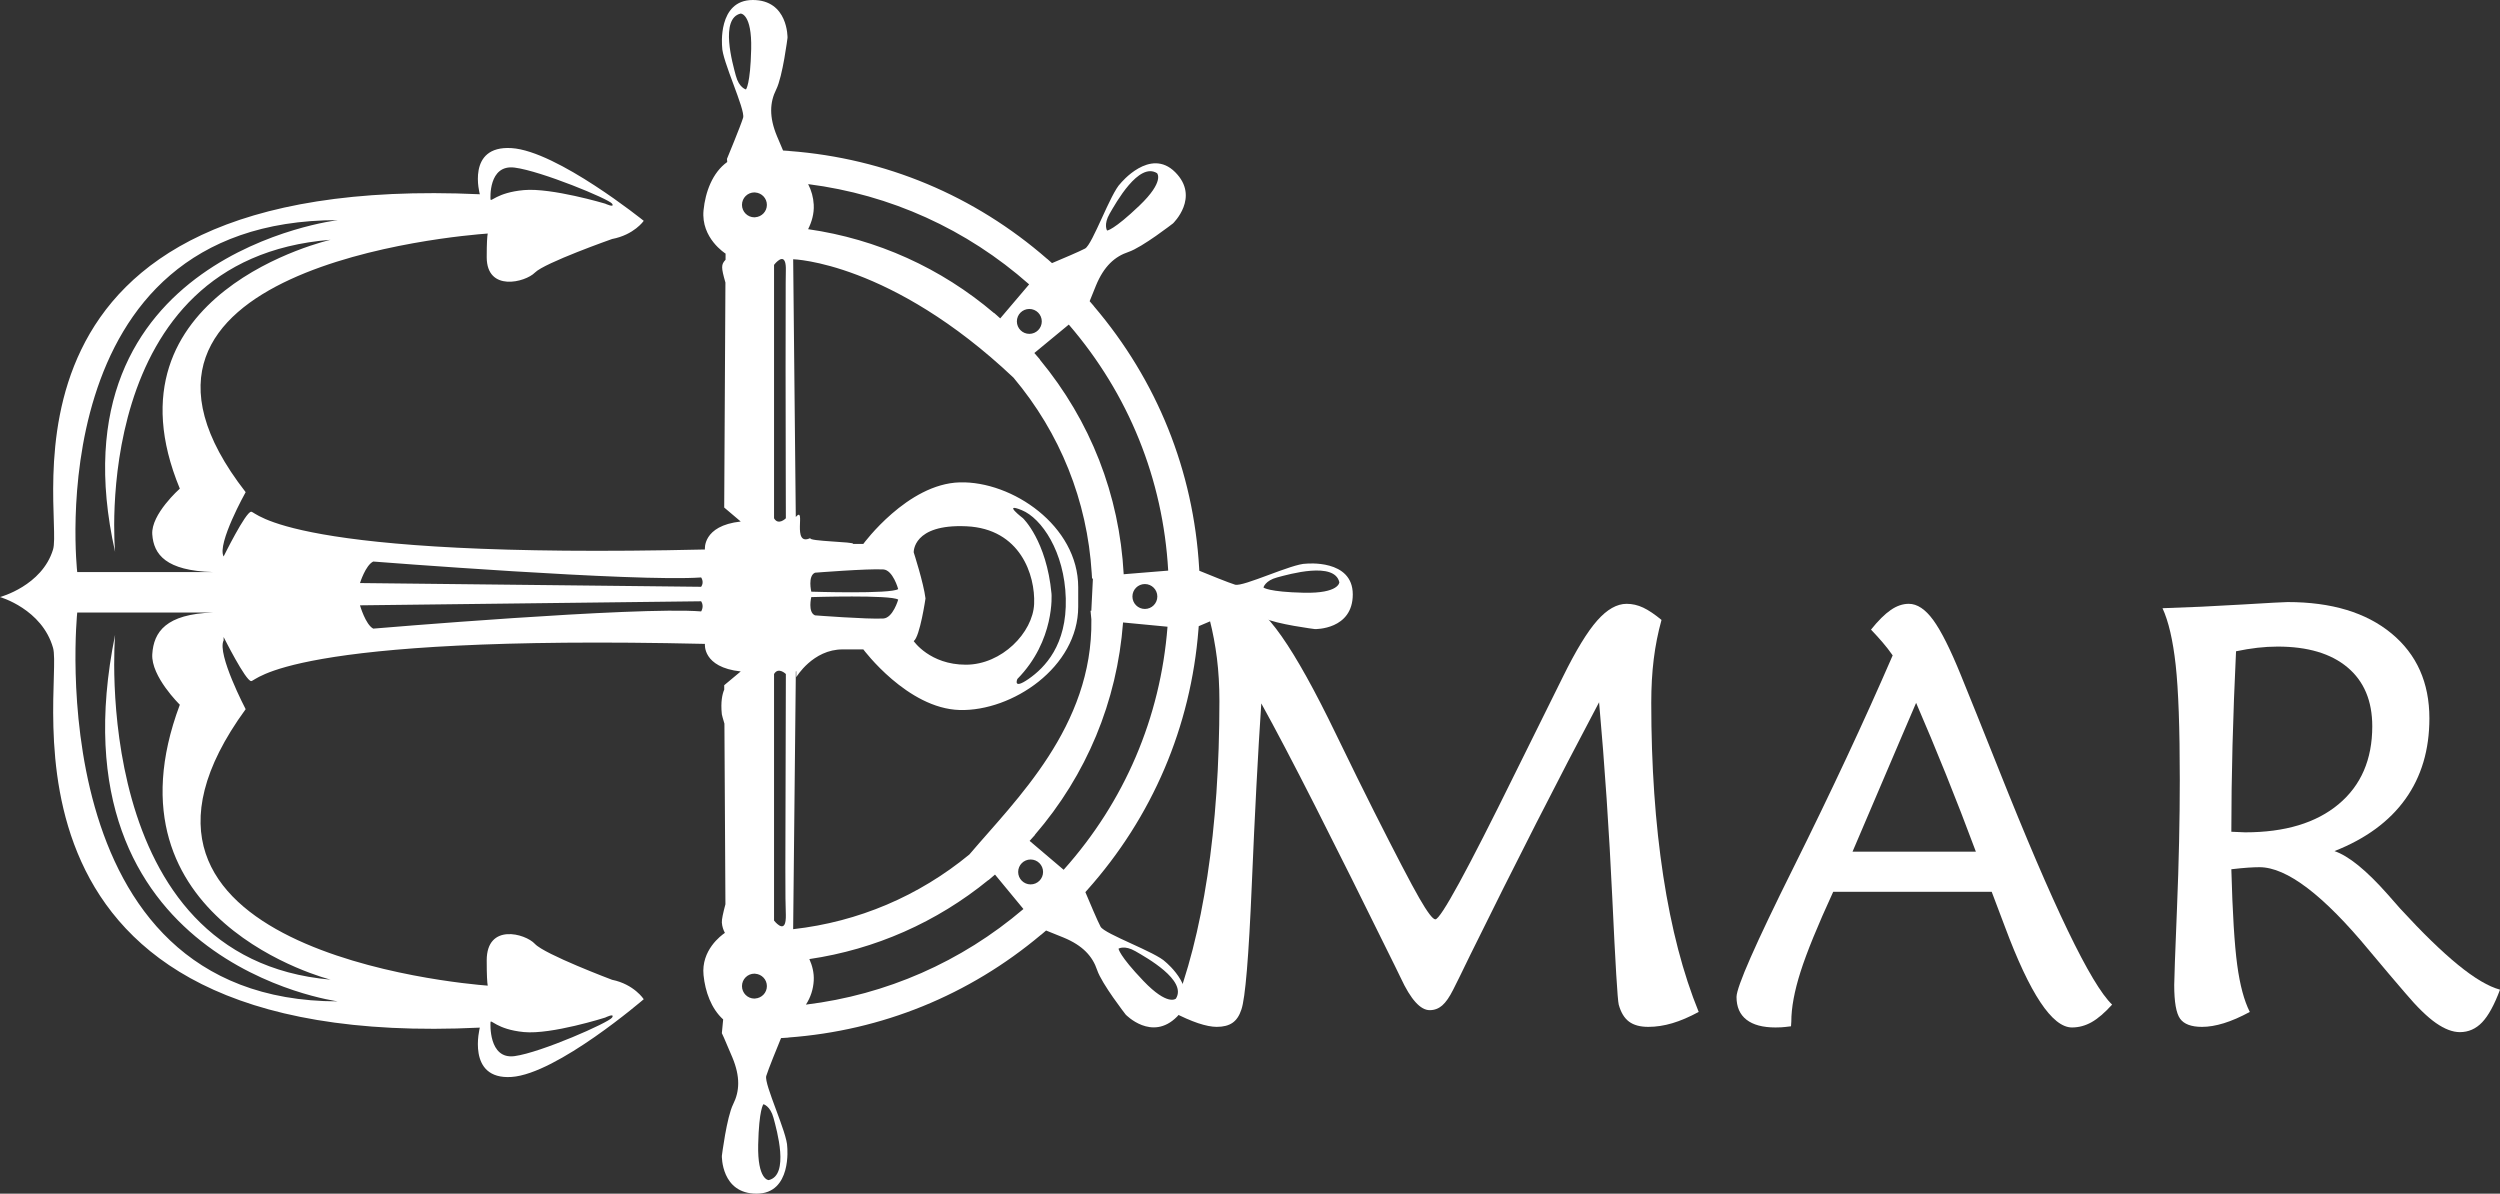
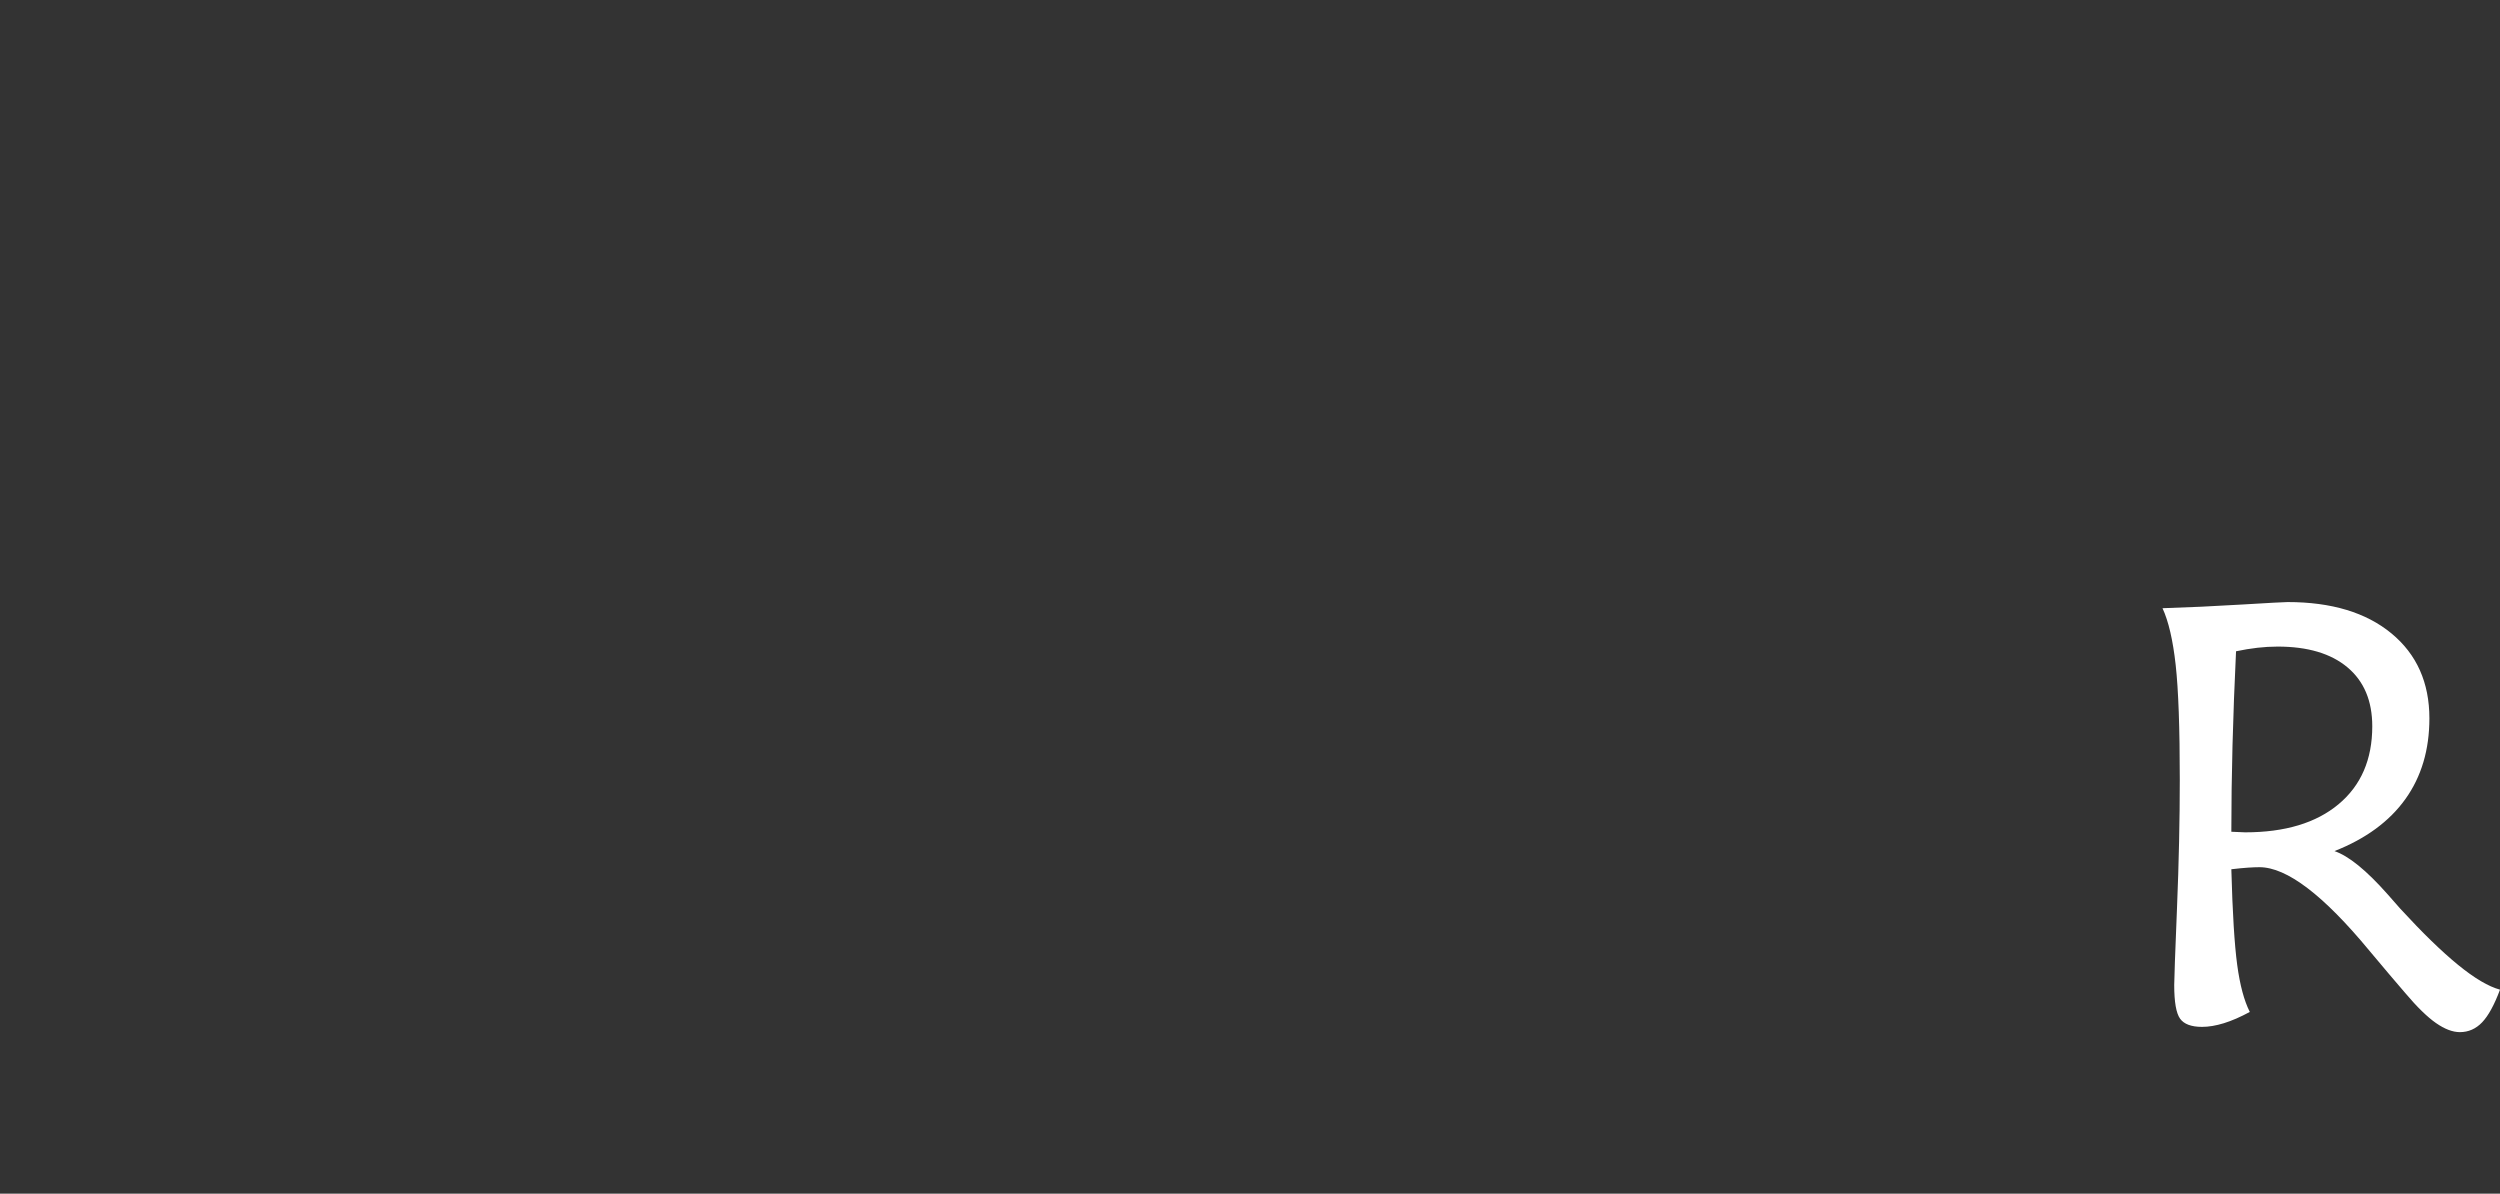
<svg xmlns="http://www.w3.org/2000/svg" version="1.1" id="Calque_1" viewBox="0 0 459 219.156" enable-background="new 0 0 459 219.156" xml:space="preserve">
  <rect x="0" y="0" width="459" height="219.156" fill="#333333" stroke="none" />
  <g>
-     <path fill="#FFFFFF" d="M239.804,103.492c-2.516-0.044-11.562,4.298-13.044,3.854c-1.107-0.333-4.78-1.823-6.566-2.556   l-0.027-0.463c-1.03-17.861-7.719-34.481-19.337-48.115l0.006-0.014l-0.412-0.474l-0.366-0.424c0.267-0.678,0.637-1.6,1.155-2.857   c1.467-3.564,3.459-5.346,5.975-6.184c2.515-0.839,8.175-5.241,8.175-5.241s5.009-4.8,0.397-9.411   c-4.612-4.612-10.04,2.074-10.04,2.074c-1.81,1.748-5.136,11.215-6.498,11.949c-0.952,0.512-4.2,1.892-6.074,2.678l-0.382-0.338   l-0.494-0.437l-0.013,0.005c-13.345-11.631-29.672-18.47-47.302-19.81l-0.006-0.013l-0.628-0.043c-0.001,0-0.003,0-0.004-0.001   l-0.55-0.037c-0.279-0.645-0.64-1.493-1.107-2.614c-1.482-3.558-1.334-6.226-0.148-8.597c1.186-2.372,2.075-9.487,2.075-9.487   S144.736,0,138.214,0c-6.522,0-5.633,8.566-5.633,8.566c-0.044,2.516,4.299,11.562,3.854,13.045   c-0.445,1.482-2.964,7.559-2.964,7.559l0.046,0.575c-2.702,1.93-4.016,5.497-4.347,8.856c-0.506,5.136,4.046,7.96,4.046,7.96   l-0.006,1.132c-0.821,0.886-0.831,1.354-0.022,4.185l-0.224,41.306l3.034,2.568c-7.081,0.77-6.575,5.135-6.575,5.135   c-77.135,1.798-82.297-6.933-83.308-6.933c-1.012,0-5.058,8.217-5.058,8.217c-1.265-2.311,4.046-11.812,4.046-11.812   C12.989,49.125,84.266,43.253,89.548,42.878c-0.101,0.504-0.187,1.699-0.187,4.343c0,6.419,7.081,4.622,8.852,2.825   c1.77-1.798,14.162-6.163,14.162-6.163c4.047-0.77,5.817-3.338,5.817-3.338s-15.933-12.839-24.279-13.353   c-8.345-0.513-5.816,8.474-5.816,8.474C-4.587,31.43,11.763,94.211,9.74,100.887C7.717,107.564,0,109.618,0,109.618   s7.717,2.196,9.74,9.333c2.023,7.137-14.327,74.249,78.357,69.72c0,0-2.529,9.606,5.816,9.059   c8.346-0.549,24.279-14.273,24.279-14.273s-1.77-2.745-5.817-3.568c0,0-12.392-4.667-14.162-6.588   c-1.771-1.921-8.852-3.843-8.852,3.019c0,2.827,0.086,4.104,0.187,4.645c-5.282-0.402-76.559-6.679-44.445-50.758   c0,0-5.311-10.156-4.046-12.626v-0.626c0,0,4.046,8.093,5.058,8.093c1.011,0,6.173-8.599,83.308-6.829c0,0-0.506,4.3,6.575,5.059   l-3.034,2.529l0.004,0.803c-0.35,0.818-0.679,2.233-0.44,4.531c0.017,0.156,0.199,0.778,0.475,1.722l0.185,33.156   c-0.418,1.582-0.696,2.795-0.656,3.366c0.054,0.755,0.287,1.389,0.558,1.894c-0.705,0.477-4.378,3.182-3.92,7.758   c0.299,2.988,1.402,6.145,3.604,8.131l-0.242,2.524c0,0,0.445,0.891,1.928,4.447c1.482,3.558,1.334,6.227,0.148,8.598   s-2.075,9.486-2.075,9.486s-0.149,6.937,6.374,6.937c6.522,0,5.632-8.566,5.632-8.566c0.044-2.516-4.298-11.562-3.854-13.044   c0.36-1.198,2.071-5.389,2.717-6.959l0.273-0.016l1.075-0.065l-0.002-0.022c17.173-1.26,33.178-7.768,46.395-18.876l0.013,0.006   l0.468-0.399l0.439-0.375c0.696,0.271,1.711,0.677,3.189,1.286c3.564,1.467,5.346,3.459,6.184,5.974   c0.839,2.517,5.241,8.176,5.241,8.176s4.8,5.01,9.411,0.397c4.612-4.612-2.074-10.04-2.074-10.04   c-1.748-1.81-11.215-5.136-11.949-6.498c-0.539-1.001-2.035-4.537-2.792-6.346l0.337-0.377   c11.966-13.417,19.031-29.971,20.43-47.871l0.045-0.578c0.683-0.301,1.717-0.745,3.265-1.391c3.558-1.482,6.226-1.334,8.597-0.148   c2.372,1.186,9.486,2.075,9.486,2.075s6.937,0.148,6.937-6.374C248.37,102.602,239.804,103.492,239.804,103.492 M203.728,39.236   c1.153-1.992,5.345-9.538,8.699-7.442c0,0,1.468,1.468-3.249,5.975c-4.717,4.507-5.919,4.562-5.919,4.562   S202.575,41.227,203.728,39.236 M94.483,30.771c4.868,0.623,17.323,5.771,17.892,6.619c0.569,0.849-1.264,0-1.264,0   s-9.863-2.941-14.921-2.489c-5.058,0.453-6.131,2.376-6.133,1.641C90.057,36.542,89.614,30.149,94.483,30.771 M90.057,187.733   c0.002-0.785,1.075,1.271,6.133,1.755c5.058,0.483,14.921-2.661,14.921-2.661s1.833-0.907,1.264,0   c-0.569,0.906-13.024,6.411-17.892,7.076C89.614,194.567,90.057,187.733,90.057,187.733 M27.958,120.107   c-0.253,4.095,5.058,9.28,5.058,9.28c-14.913,39.796,27.676,50.476,27.676,50.476c-44.53-3.86-39.563-63.304-39.563-63.304   c-12.247,60.345,40.898,67.292,40.898,67.292c-55.208,0-47.849-71.386-47.849-71.386h24.907   C30.487,112.739,28.211,116.014,27.958,120.107 M14.178,105.03c0,0-7.359-64.615,47.849-64.615c0,0-53.145,6.289-40.898,60.909   c0,0-4.967-53.805,39.563-57.298c0,0-42.589,9.666-27.676,45.687c0,0-5.311,4.694-5.058,8.399   c0.253,3.706,2.529,6.671,11.127,6.918H14.178z M128.731,112.255c-11.957-0.93-60.205,3.161-60.205,3.161   c-1.418-0.744-2.432-4.277-2.432-4.277l62.637-0.744C129.339,111.325,128.731,112.255,128.731,112.255 M128.731,107.736   l-62.637-0.687c0,0,1.014-3.263,2.432-3.95c0,0,48.248,3.779,60.205,2.92C128.731,106.019,129.339,106.878,128.731,107.736    M208.459,174.641c1.992,1.153,9.538,5.345,7.442,8.699c0,0-1.467,1.468-5.975-3.249c-4.507-4.717-4.562-5.919-4.562-5.919   S206.468,173.488,208.459,174.641 M191.272,59.011c0,1.263-1.024,2.287-2.287,2.287c-1.263,0-2.287-1.024-2.287-2.287   c0-1.263,1.024-2.286,2.287-2.286C190.248,56.725,191.272,57.748,191.272,59.011 M149.636,112.98   c-1.367-0.577-0.683-3.352-0.683-3.352s14.625-0.451,15.955,0.461c0,0-0.956,3.373-2.736,3.47   C159.263,113.718,149.636,112.98,149.636,112.98 M148.953,108.631c0,0-0.684-2.882,0.683-3.483c0,0,9.627-0.765,12.536-0.601   c1.78,0.101,2.736,3.606,2.736,3.606C163.578,109.1,148.953,108.631,148.953,108.631 M193.057,108.996   c-0.913-9.745-5.243-13.854-5.243-13.854s-3.874-2.963-0.227-1.481c3.646,1.481,7.863,7.635,8.091,16.209   c0.228,8.573-3.875,12.737-6.838,14.789c-2.963,2.052-2.051,0-2.051,0C193.741,117.594,193.057,108.996,193.057,108.996    M189.866,110.882c-0.228,5.254-5.926,11.157-12.536,11.157s-9.573-4.331-9.573-4.331c1.139-0.797,2.165-7.837,2.165-7.837   c-0.342-2.824-2.165-8.46-2.165-8.46s-0.228-5.242,9.687-4.786C187.359,97.081,190.094,105.628,189.866,110.882 M148.782,98.789   c-3.546,1.665-0.684-6.115-2.676-3.875l-0.479-47.315c0,0,17.922,0.464,40.45,21.739c8.574,10.204,13.542,22.587,14.363,35.893   l0.059,0.958l0.158,0.07l-0.292,5.877l-0.143-0.014l0.157,1.64l-0.004,0.05c0.282,19.583-13.899,33.064-22.394,43.067   c-9.267,7.635-20.412,12.375-32.323,13.713l-0.035,0.004l0.492-47.321c0,0,0.034-0.02,0.084-0.049v1.104   c0,0,3.033-5.124,8.536-5.102h3.772c0,0,8.093,10.875,17.703,11.128c9.61,0.253,21.75-7.84,21.75-18.968v-3.568   c0-11.298-12.14-19.515-21.75-19.258c-9.61,0.257-17.703,11.298-17.703,11.298h-1.886   C157.061,99.462,148.283,99.404,148.782,98.789 M189.221,157.803c1.263,0,2.287,1.024,2.287,2.287s-1.024,2.287-2.287,2.287   c-1.263,0-2.287-1.024-2.287-2.287S187.958,157.803,189.221,157.803 M195.328,159.644l-0.025,0.029   c-0.006,0.007-0.012,0.013-0.018,0.019l-6.217-5.28c0,0-0.025-0.018-0.032-0.022l0.983-1.091l-0.022-0.021   c9.495-11.009,15.094-24.451,16.197-38.993l8.163,0.78l-0.002,0.019C213.054,131.753,206.475,147.161,195.328,159.644    M207.913,109.518c0-1.263,1.023-2.287,2.286-2.287c1.263,0,2.287,1.024,2.287,2.287c0,1.263-1.024,2.286-2.287,2.286   C208.936,111.804,207.913,110.781,207.913,109.518 M206.452,105.419c0,0-0.051,0.01-0.141,0.024   c-0.775-14.579-6.097-28.166-15.394-39.414l0.025-0.02l-1.036-1.198l6.324-5.219c0.004,0.005,0.009,0.011,0.014,0.016   c10.981,12.761,17.286,28.367,18.236,45.131l0.001,0.026L206.452,105.419z M188.95,52.209l-5.307,6.247l-1.114-0.993l-0.02,0.022   c-9.742-8.284-21.498-13.594-34.14-15.406c0.644-1.285,1.125-2.823,1.033-4.505c-0.072-1.323-0.419-2.602-1.026-3.769   c15.096,1.925,29.105,8.265,40.558,18.39C188.939,52.2,188.944,52.205,188.95,52.209 M142.115,78.81V60.034V48.63   c0,0,1.27-1.68,1.866-0.84c0.007,0.009,0.013,0.02,0.019,0.03c0.018,0.031,0.033,0.069,0.05,0.101   c0.026,0.051,0.053,0.096,0.075,0.16c0.114,0.33,0.176,0.838,0.155,1.593c-0.011,0.398-0.02,1.161-0.027,2.206   c-0.044,6.543-0.014,24.289,0.01,34.915c0.005,2.156,0.01,4.016,0.013,5.432c0.005,1.838,0.008,2.929,0.008,2.929   s-1.372,1.392-2.169,0v-0.679V78.81z M142.115,123.749c0.797-1.368,2.169,0,2.169,0c-0.118,40.285-0.127,39.925-0.004,44.24   c0.006,0.203,0.001,0.378-0.005,0.547c-0.059,1.666-0.663,1.703-1.219,1.362c-0.49-0.3-0.941-0.884-0.941-0.884v-4.934v-3.399   v-22.825v-3.072v-7.64v-1.344V123.749z M149.402,180.045c0.081-1.453-0.281-2.795-0.805-3.958   c12.073-1.774,23.388-6.773,32.863-14.508l0.018,0.021l1.202-1.028l5.22,6.323c-0.004,0.004-0.008,0.009-0.012,0.012   c-11.381,9.695-25.166,15.74-39.921,17.541C148.829,183.123,149.315,181.616,149.402,180.045 M138.675,35.343   c1.186,0.085,2.125,1.063,2.125,2.271c0,1.207-0.939,2.186-2.125,2.27c-0.054,0.004-0.106,0.017-0.162,0.017   c-1.263,0-2.286-1.024-2.286-2.287s1.023-2.287,2.286-2.287C138.569,35.327,138.621,35.34,138.675,35.343 M138.513,178.763   c0.056,0,0.108,0.013,0.162,0.017c1.186,0.085,2.125,1.063,2.125,2.271s-0.939,2.186-2.125,2.27   c-0.054,0.005-0.106,0.018-0.162,0.018c-1.263,0-2.286-1.024-2.286-2.287S137.25,178.763,138.513,178.763 M135.101,13.903   c-0.593-2.224-2.965-10.525,0.889-11.414c0,0,2.076,0,1.927,6.522c-0.148,6.522-0.959,7.412-0.959,7.412   S135.694,16.126,135.101,13.903 M142.019,205.254c0.593,2.223,2.965,10.524-0.889,11.413c0,0-2.075,0-1.927-6.522   c0.148-6.521,0.96-7.411,0.96-7.411S141.426,203.03,142.019,205.254 M239.381,108.828c-6.521-0.148-7.411-0.96-7.411-0.96   s0.296-1.264,2.52-1.856c2.224-0.593,10.524-2.965,11.414,0.889C245.903,106.901,245.903,108.976,239.381,108.828" />
-     <path fill="#FFFFFF" d="M303.172,129.043c0-2.905,0.151-5.585,0.457-8.042c0.305-2.455,0.779-4.85,1.426-7.181   c-1.256-1.039-2.375-1.792-3.361-2.259c-0.986-0.465-2-0.699-3.04-0.699c-1.794,0-3.595,1.022-5.404,3.066   c-1.812,2.044-3.901,5.469-6.268,10.274c-2.188,4.41-5.11,10.31-8.768,17.695c-8.821,17.932-13.716,26.896-14.685,26.896   c-0.467,0-1.444-1.291-2.932-3.873c-1.489-2.581-4.259-7.888-8.31-15.921c-1.794-3.55-4.143-8.319-7.048-14.309   c-7.674-15.886-13.251-23.829-16.728-23.829c-1.112,0-2.161,0.234-3.146,0.699c-0.987,0.467-2.072,1.22-3.255,2.259   c0.573,2.26,1.013,4.6,1.318,7.02c0.304,2.42,0.457,5.048,0.457,7.88c0,11.762-0.735,22.466-2.205,32.113   c-1.471,9.646-3.604,17.965-6.402,24.958c1.794,0.932,3.363,1.623,4.707,2.071c1.345,0.447,2.483,0.672,3.416,0.672   c1.219,0,2.187-0.25,2.904-0.753c0.717-0.502,1.255-1.31,1.614-2.42c0.717-2.046,1.353-9.656,1.909-22.835   c0.556-13.179,1.139-24.304,1.748-33.376c2.583,4.662,5.871,10.929,9.87,18.8c3.998,7.871,8.902,17.706,14.713,29.503   c0.25,0.503,0.591,1.202,1.021,2.098c1.828,3.945,3.604,5.917,5.325,5.917c0.859,0,1.622-0.287,2.286-0.861   c0.663-0.572,1.336-1.541,2.017-2.904c0.573-1.111,1.614-3.228,3.12-6.347c8.283-16.817,16.171-32.292,23.667-46.421   c1.039,11.655,1.847,23.605,2.421,35.852c0.572,12.246,0.968,18.799,1.184,19.66c0.394,1.435,1.021,2.474,1.882,3.119   c0.861,0.646,2.044,0.969,3.55,0.969c1.434,0,2.905-0.225,4.411-0.672c1.506-0.448,3.12-1.14,4.841-2.071   c-2.869-7.028-5.038-15.349-6.508-24.958C303.907,151.223,303.172,140.626,303.172,129.043" />
-     <path fill="#FFFFFF" d="M360.028,123.986c-1.937-4.769-3.632-8.148-5.083-10.14c-1.453-1.99-2.951-2.985-4.492-2.985   c-1.111,0-2.215,0.376-3.307,1.13c-1.096,0.753-2.306,1.955-3.632,3.604c0.753,0.789,1.461,1.569,2.125,2.34   c0.663,0.771,1.282,1.568,1.855,2.394c-5.2,12.014-11.277,25.012-18.234,38.998c-6.958,13.983-10.436,21.892-10.436,23.72   c0,1.829,0.609,3.22,1.829,4.169c1.219,0.951,2.994,1.426,5.325,1.426c0.322,0,0.673-0.01,1.049-0.027   c0.377-0.019,0.976-0.081,1.801-0.188l0.056-0.86c0-2.546,0.563-5.594,1.693-9.144s3.128-8.445,5.997-14.686h29.102   c0.572,1.542,1.379,3.677,2.42,6.401c4.59,12.336,8.694,18.504,12.316,18.504c1.256,0,2.456-0.323,3.605-0.969   c1.146-0.646,2.401-1.721,3.765-3.228c-3.909-3.729-10.847-18.127-20.815-43.192C364.026,133.865,361.713,128.11,360.028,123.986    M340.125,156.367c1.938-4.518,4.967-11.618,9.092-21.301l2.582-6.023c1.827,4.23,3.657,8.614,5.485,13.151   c1.829,4.536,3.658,9.262,5.487,14.173H340.125z" />
    <path fill="#FFFFFF" d="M451.31,177.157c-3.013-2.455-6.546-5.89-10.599-10.301c-0.537-0.608-1.326-1.506-2.366-2.689   c-3.872-4.374-7.118-7.01-9.735-7.907c5.736-2.259,10.076-5.441,13.017-9.547c2.94-4.106,4.41-9.045,4.41-14.819   c0-6.563-2.322-11.762-6.965-15.599c-4.645-3.837-11-5.756-19.069-5.756c-0.574,0-3.388,0.153-8.443,0.457   c-5.057,0.306-9.898,0.53-14.523,0.673c1.111,2.402,1.918,5.882,2.42,10.435c0.502,4.555,0.753,11.565,0.753,21.032   c0,7.351-0.17,15.205-0.511,23.56c-0.341,8.355-0.511,13.07-0.511,14.146c0,3.12,0.357,5.183,1.075,6.186   c0.718,1.005,2.063,1.507,4.035,1.507c1.219,0,2.555-0.225,4.007-0.673c1.452-0.447,3.039-1.139,4.761-2.07   c-1.04-2.044-1.812-4.922-2.313-8.634c-0.503-3.712-0.861-9.565-1.077-17.563c1.22-0.143,2.241-0.242,3.066-0.296   c0.825-0.053,1.524-0.08,2.098-0.08c5.021,0,11.762,5.128,20.226,15.384c2.761,3.299,4.947,5.881,6.562,7.745   c2.151,2.547,4.025,4.375,5.621,5.486c1.595,1.111,3.057,1.668,4.384,1.668c1.577,0,2.94-0.602,4.088-1.802   c1.147-1.201,2.24-3.2,3.281-5.998C456.884,181.13,454.321,179.613,451.31,177.157 M412.203,152.817   c-0.287,0-0.708-0.018-1.264-0.054c-0.557-0.035-0.979-0.054-1.265-0.054c0-5.127,0.072-10.436,0.216-15.921   c0.144-5.487,0.358-11.225,0.646-17.213c1.362-0.286,2.67-0.503,3.926-0.646c1.255-0.144,2.492-0.216,3.712-0.216   c5.521,0,9.799,1.273,12.828,3.82c3.031,2.546,4.546,6.149,4.546,10.811c0,6.097-2.063,10.866-6.186,14.308   C425.238,151.097,419.52,152.817,412.203,152.817" />
  </g>
</svg>